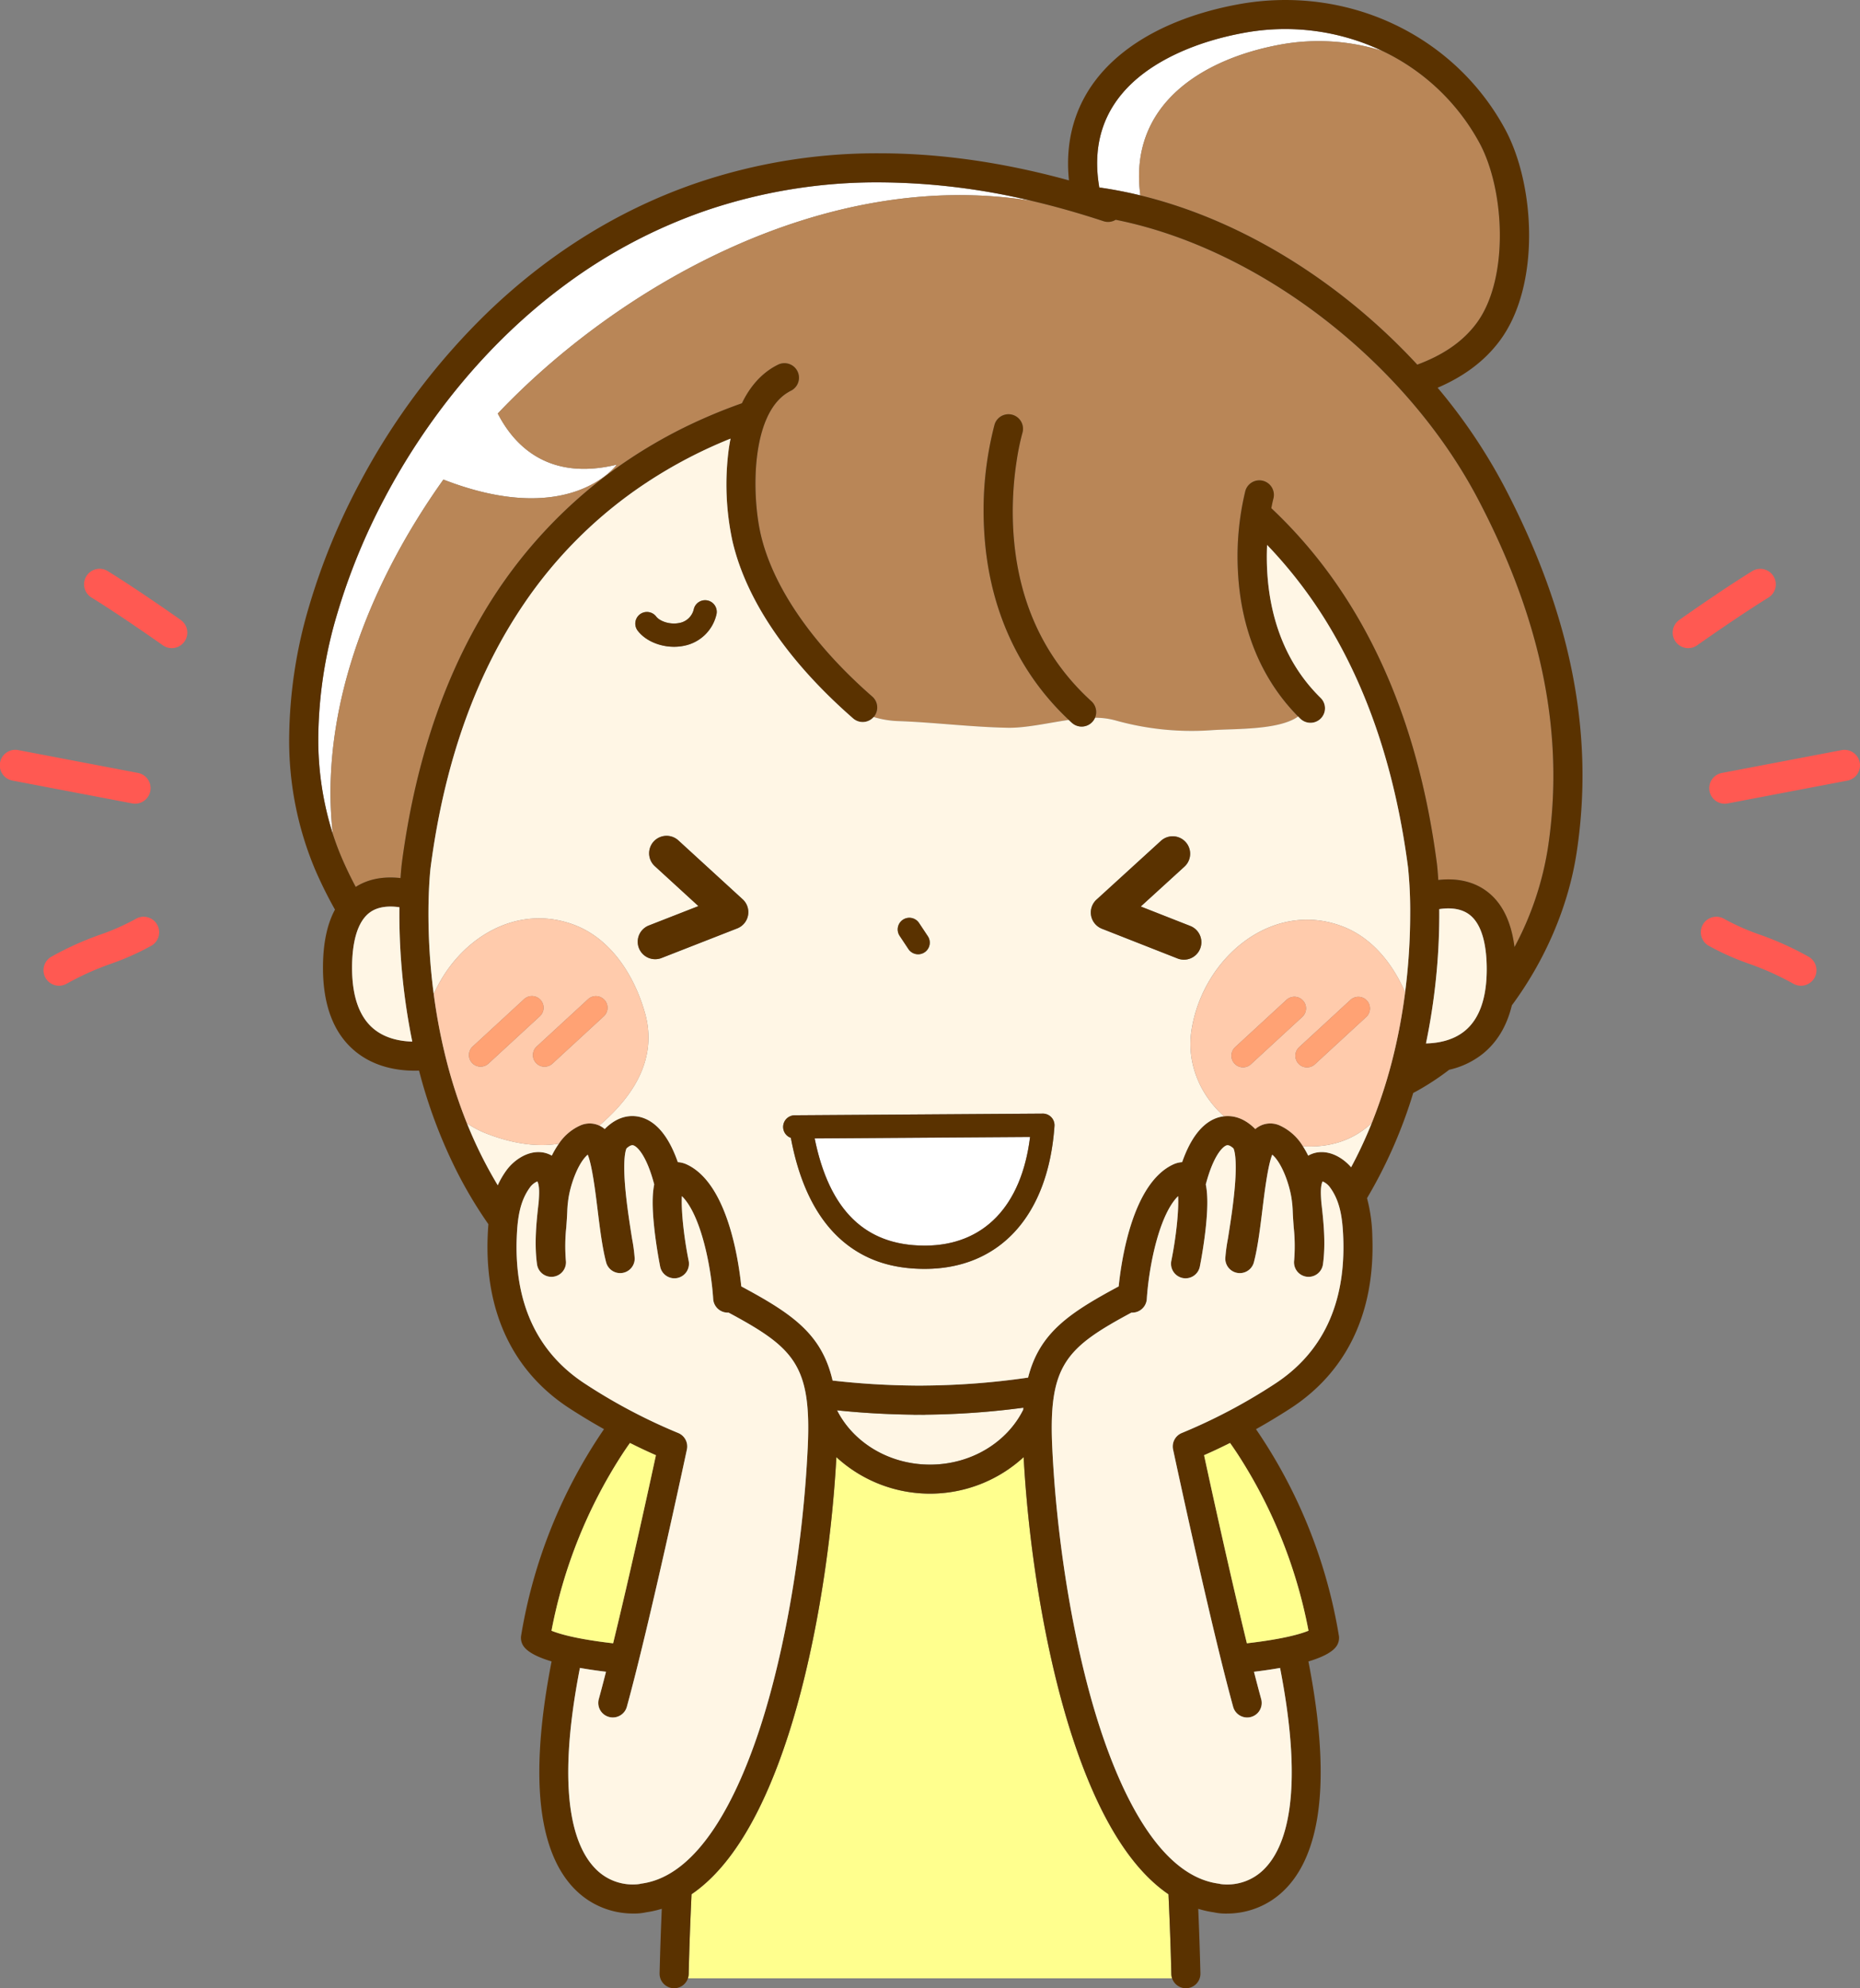
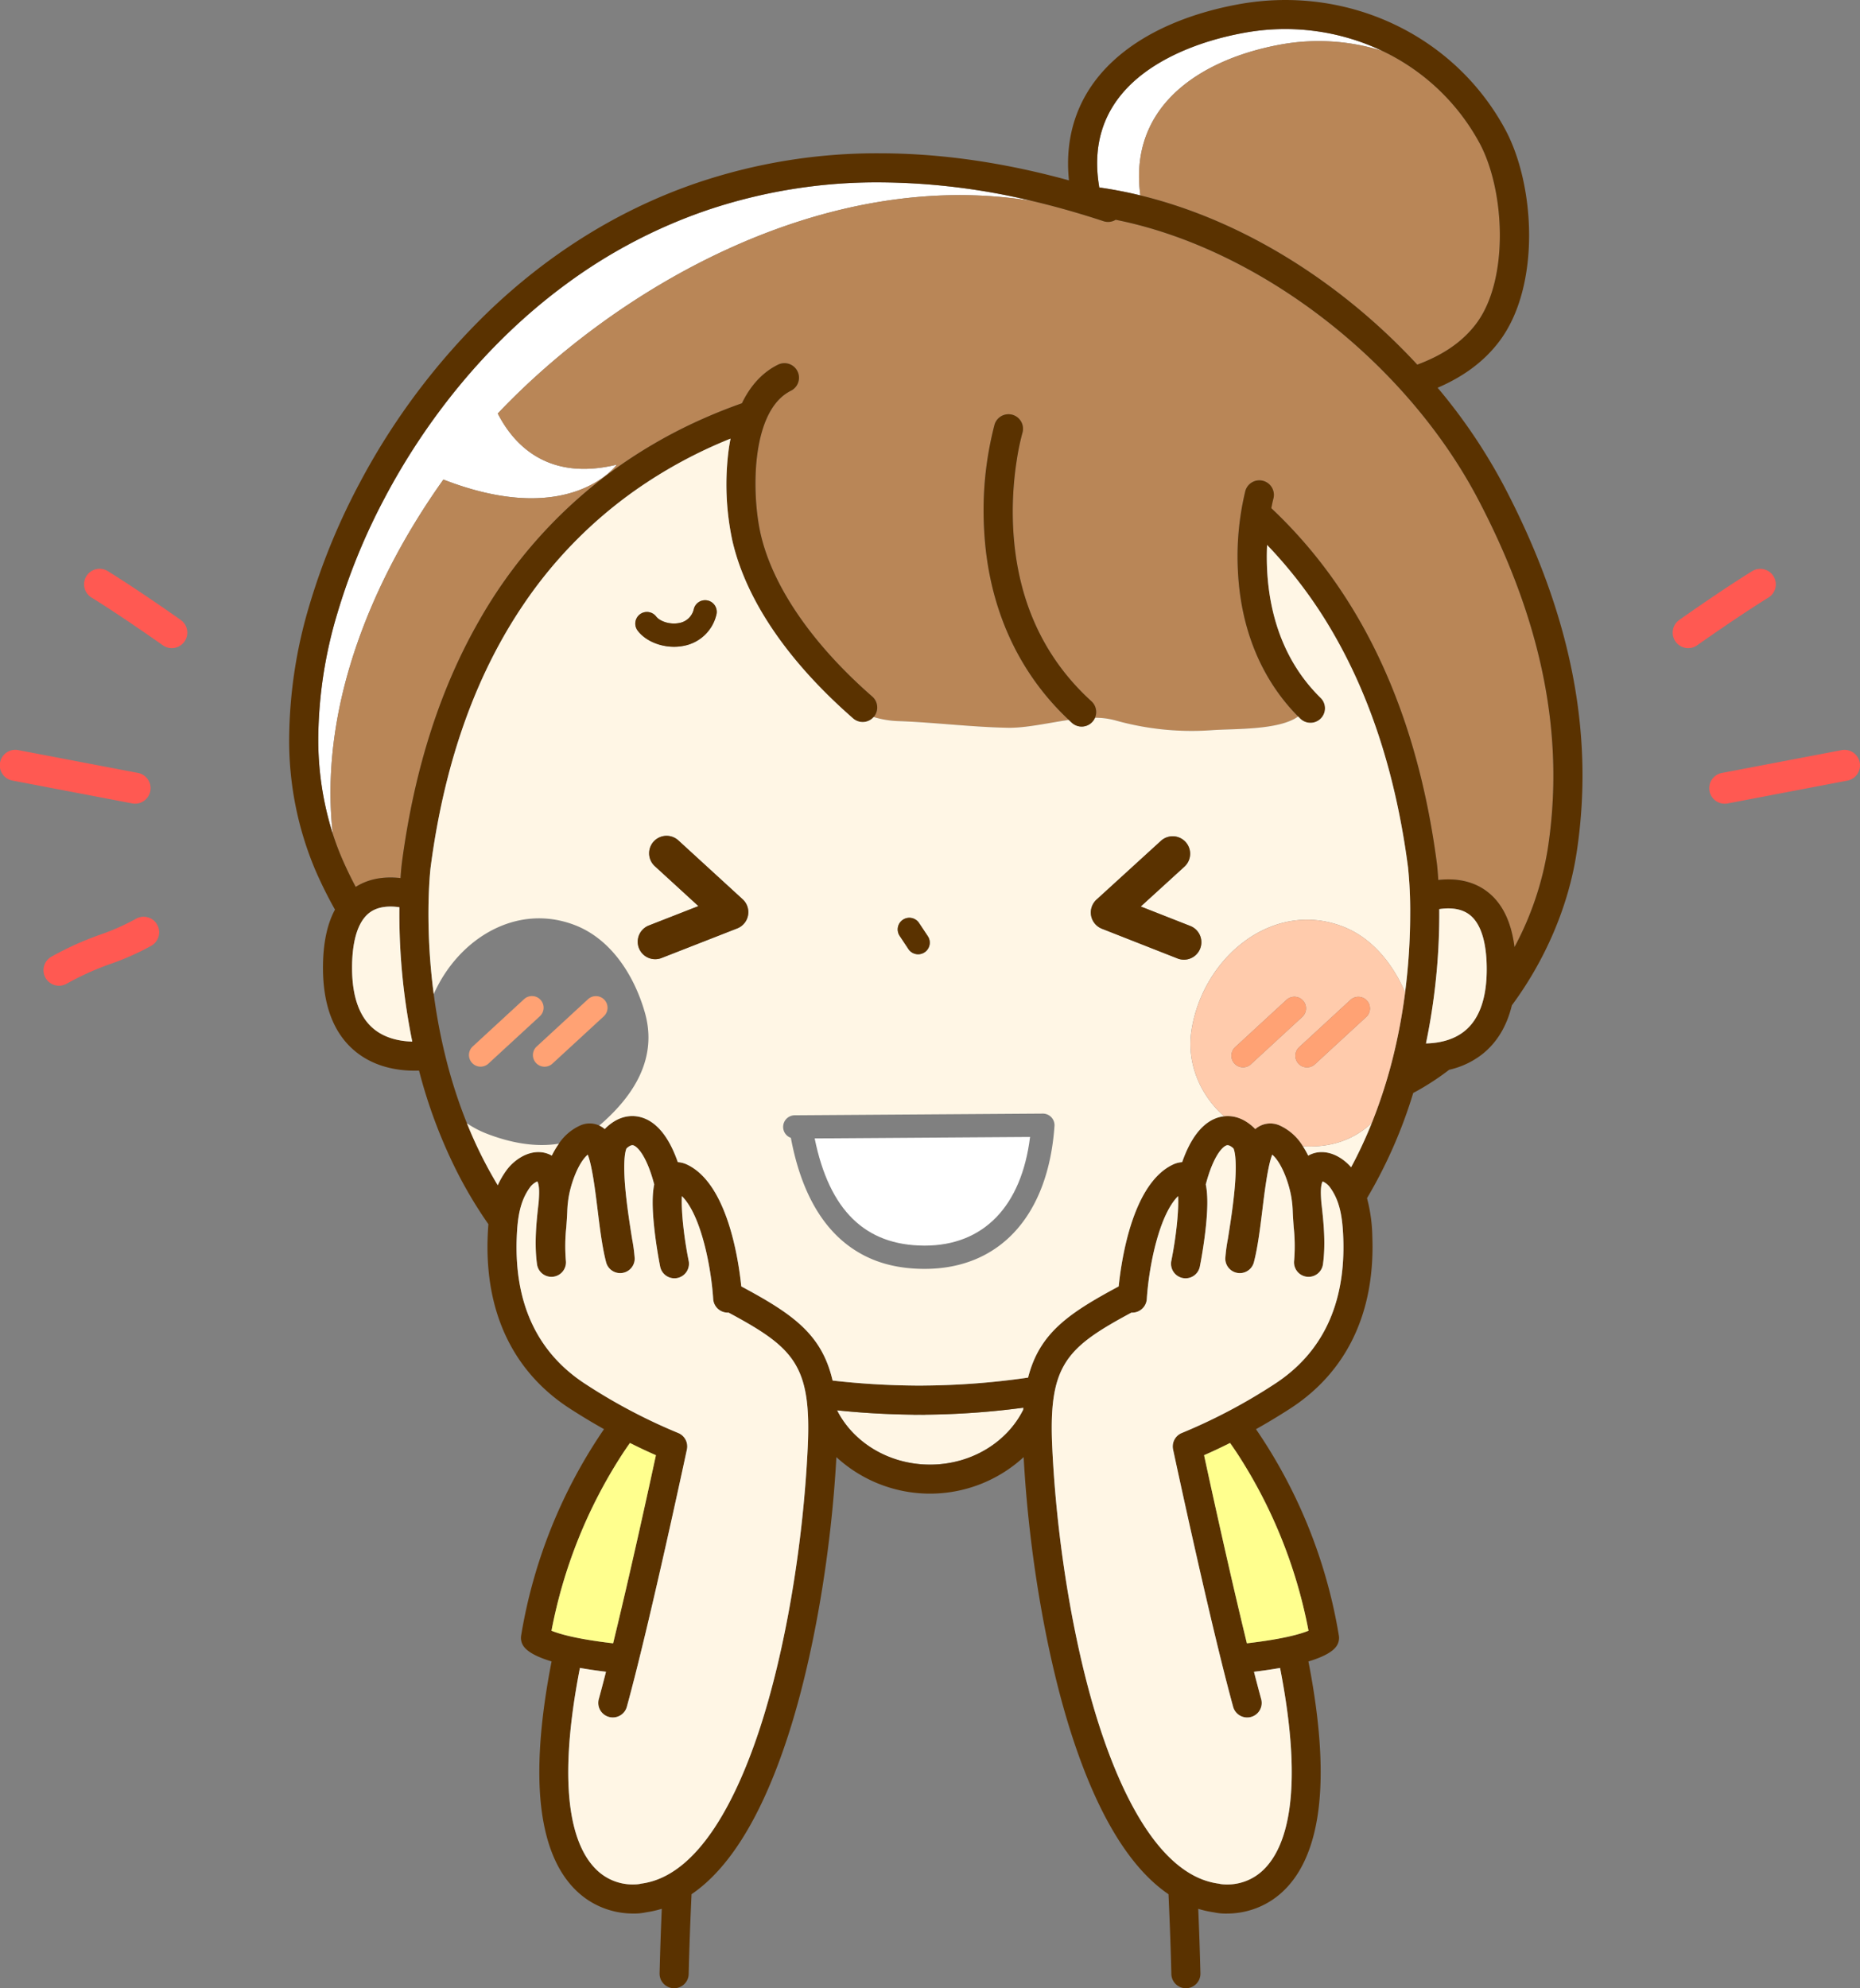
<svg xmlns="http://www.w3.org/2000/svg" width="640" height="684.125" viewBox="0 0 640 684.125">
  <rect x="0" y="0" width="640" height="684.125" fill="#808080" stroke="none" />
  <defs>
    <clipPath id="clip-path">
      <rect id="長方形_35" data-name="長方形 35" width="640" height="684.125" fill="none" />
    </clipPath>
    <clipPath id="clip-jpy_pic">
      <rect width="640" height="684.125" />
    </clipPath>
  </defs>
  <g id="jpy_pic" clip-path="url(#clip-jpy_pic)">
    <g id="グループ_62" data-name="グループ 62" transform="translate(0 0.004)">
      <g id="グループ_61" data-name="グループ 61" transform="translate(0 -0.004)" clip-path="url(#clip-path)">
-         <path id="パス_753" data-name="パス 753" d="M520.1,901.816c-13.2-8.989-24.308-27.173-33.153-54.356-8.654-26.6-14.843-62.3-16.686-96.046a47.577,47.577,0,0,1-64.435,0c-1.843,33.745-8.032,69.448-16.686,96.047-8.845,27.183-19.956,45.366-33.153,54.356-.428,9.259-.77,18.507-.984,27.461a4.994,4.994,0,0,1-.253,1.459H521.342a5,5,0,0,1-.253-1.459c-.214-8.954-.557-18.2-.984-27.461" transform="translate(-118.048 -250.037)" fill="#ffff8e" />
        <path id="パス_754" data-name="パス 754" d="M495.786,725.9a273.235,273.235,0,0,1-33.648,2.4,5.185,5.185,0,0,1-.578.035c-.607,0-1.161-.012-1.676-.016-.482,0-.993.011-1.543.013a5.089,5.089,0,0,1-.564-.03c-9.174-.109-17.875-.626-26.15-1.5,5.563,11.012,17.81,18.683,32,18.683,14.287,0,26.6-7.776,32.113-18.908.015-.227.029-.456.045-.68" transform="translate(-143.628 -241.546)" fill="#fff6e5" />
        <path id="パス_755" data-name="パス 755" d="M566.537,69.57a4.979,4.979,0,0,1,.864.049q6.615.985,13.249,2.6c-4.2-31.411,21.586-46.977,48.021-51.864a73.054,73.054,0,0,1,35.2,2.137,78.012,78.012,0,0,0-47.75-6.173C600.367,19.218,586.9,25.213,578.2,33.2c-10.231,9.4-14.172,21.541-11.713,36.1.015.089.033.181.049.27" transform="translate(-188.268 -4.989)" fill="#fff" />
        <path id="パス_756" data-name="パス 756" d="M635.862,22.42c-26.435,4.887-52.219,20.453-48.021,51.864,23.288,5.66,46.523,17.033,67.9,33.325a215.036,215.036,0,0,1,27.381,24.908c8.156-3.031,15.36-7.444,20.425-14.3,11.236-15.206,9.739-45.827.955-62.022a74.213,74.213,0,0,0-33.439-31.637,73.046,73.046,0,0,0-35.2-2.137" transform="translate(-195.459 -7.051)" fill="#b98657" />
        <path id="パス_757" data-name="パス 757" d="M207.181,196.3c43.794,17.023,59.651-5.13,59.651-5.13-23.716,5.752-35.41-6.809-40.943-17.594C266.8,130.408,337.937,88.8,409.563,100.4a229.427,229.427,0,0,0-52.217-6.352,182.679,182.679,0,0,0-59.962,9.745A179.323,179.323,0,0,0,249.337,129.1c-28.2,20.739-48.861,47.965-62.313,73.427a215.572,215.572,0,0,0-16.388,39.97,153.126,153.126,0,0,0-6.512,42.493,107.359,107.359,0,0,0,5.02,33.3c-.149-1.262-.282-2.526-.384-3.79-3.411-41.986,14.327-84.4,38.422-118.2" transform="translate(-54.614 -31.291)" fill="#fff" />
        <path id="パス_758" data-name="パス 758" d="M440.615,109.1a5.022,5.022,0,0,1-1.566.627,4.971,4.971,0,0,1-2.63-.137q-12.719-4.212-24.754-7.009c-71.626-11.6-142.762,30.012-183.675,73.18,5.533,10.784,17.227,23.345,40.943,17.593,0,0-15.857,22.153-59.651,5.13-24.094,33.8-41.832,76.218-38.422,118.2.1,1.264.236,2.528.384,3.791.9,2.788,1.929,5.547,3.1,8.268,1.449,3.368,3.045,6.662,4.762,9.9l.007,0c5.008-3.183,10.669-3.575,15.411-3.033.2-3,.405-4.7.414-4.778l.005-.04c4.449-34.151,13.971-61.574,26.5-83.507a164.216,164.216,0,0,1,44.341-50.55,169.237,169.237,0,0,1,32.918-19.222c4.5-2,8.946-3.745,13.294-5.279,2.985-6.177,7.161-10.684,12.423-13.277a5,5,0,0,1,4.424,8.978c-.348.172-.682.368-1.013.566-12.826,7.713-12.487,35.394-9.337,48.936,3.807,16.374,15.444,34.243,33.012,50.858q2.585,2.444,5.337,4.85a5,5,0,0,1,.486,7.051,32.909,32.909,0,0,0,8.6,1.409c11.844.4,25.128,2.061,37.542,2.287,6.249.113,13.75-1.653,20.994-2.7-17.771-16.679-27.847-39.375-29.152-65.743a116.95,116.95,0,0,1,3.6-35.864,5,5,0,0,1,9.594,2.851,83.274,83.274,0,0,0-1.968,9.528,114.625,114.625,0,0,0-1.212,23.319c1.122,21.355,8.209,39.358,21.093,53.635q2.743,3.041,5.836,5.855a5,5,0,0,1,1.226,5.679,25.7,25.7,0,0,1,6.736.836,97.064,97.064,0,0,0,33.5,3.442c7.559-.548,23.1.064,29.662-4.706-12.646-12.779-19.812-30.134-20.733-50.27a95.711,95.711,0,0,1,2.554-27.322,5,5,0,0,1,9.65,2.658c-.019.067-.326,1.235-.707,3.248a163.837,163.837,0,0,1,23.428,27.543c15.992,23.6,28.324,54.547,33.565,94.877l.005.041c.01.088.244,2.042.457,5.469,4.767-.544,10.477-.151,15.513,3.077,5.928,3.8,9.509,10.514,10.707,20a107.5,107.5,0,0,0,11.477-33.983c5.906-38.71-1.921-77.948-23.932-119.959-25-47.71-75.591-86.5-124.762-96.3" transform="translate(-56.716 -33.477)" fill="#b98657" />
        <path id="パス_759" data-name="パス 759" d="M567.149,167.271a192,192,0,0,0-22.861-33.86c8.322-3.576,15.849-8.688,21.474-16.3,13.987-18.93,12.124-53.529,1.7-72.741-17.629-32.5-54.52-49.735-91.8-42.881-12.441,2.287-29.979,7.5-42.884,19.354-11.767,10.807-17.024,24.995-15.342,41.217-23.264-6.4-44.955-9.3-65.079-9.317a192.722,192.722,0,0,0-63.225,10.288c-28.487,9.794-52.241,25.753-71.464,44.2a234.889,234.889,0,0,0-44.489,59.328A225.521,225.521,0,0,0,156.037,208.4a162.987,162.987,0,0,0-6.913,45.287,114.148,114.148,0,0,0,8.935,45.532,147.928,147.928,0,0,0,6.824,13.763c-2.722,5.024-4.112,11.66-4.127,19.877-.024,13.235,3.8,23.027,11.379,29.1,6.578,5.279,14.494,6.44,20.188,6.44.514,0,1.011-.01,1.487-.027a174.073,174.073,0,0,0,12.844,34.371,150.392,150.392,0,0,0,11.023,18.484c-.125,1.459-.2,2.912-.256,4.35-.964,26.084,8.838,46.527,28.344,59.12,4.116,2.656,8.044,5,11.687,7.043a176.627,176.627,0,0,0-28.515,71.024,5,5,0,0,0,.713,3.474c1.422,2.245,5.093,4.021,9.765,5.422-4.477,22.929-5.4,41.647-2.716,55.683,2.4,12.567,7.641,21.529,15.569,26.636a28.063,28.063,0,0,0,13.348,4.366c.505.033,1.208.065,2.006.065a19,19,0,0,0,4.3-.424,34.847,34.847,0,0,0,5.408-1.215c-.318,7.5-.576,14.953-.749,22.217a5.005,5.005,0,0,0,4.884,5.123h.122a5,5,0,0,0,5-4.885c.214-8.954.556-18.2.984-27.462,13.2-8.989,24.307-27.173,33.152-54.355,8.654-26.6,14.844-62.3,16.687-96.047a47.577,47.577,0,0,0,64.435,0c1.843,33.744,8.033,69.447,16.687,96.046,8.845,27.183,19.956,45.367,33.153,54.356.427,9.259.77,18.507.984,27.461a5,5,0,0,0,5,4.885h.122A5,5,0,0,0,462.669,679c-.173-7.264-.431-14.719-.749-22.217a34.837,34.837,0,0,0,5.409,1.215,18.986,18.986,0,0,0,4.294.424c.8,0,1.5-.033,2.006-.065a28.05,28.05,0,0,0,13.347-4.366c7.927-5.107,13.166-14.069,15.569-26.636,2.684-14.036,1.762-32.754-2.716-55.684,4.672-1.4,8.343-3.177,9.765-5.422a5,5,0,0,0,.713-3.474,176.636,176.636,0,0,0-28.515-71.024c3.642-2.046,7.571-4.387,11.687-7.043,19.507-12.593,29.308-33.036,28.344-59.121a55.072,55.072,0,0,0-1.83-13.322A165.414,165.414,0,0,0,535.9,376.048q.636-.32,1.263-.665a89.927,89.927,0,0,0,11.1-7.3,28.666,28.666,0,0,0,11.452-5.41c5.007-3.988,8.382-9.606,10.115-16.756,11.352-15.357,19.427-33.822,22.283-52.527,6.24-40.895-1.924-82.147-24.96-126.113M439.555,28.21c8.7-7.99,22.166-13.985,37.923-16.881a78.011,78.011,0,0,1,47.75,6.173,74.206,74.206,0,0,1,33.439,31.637c8.784,16.2,10.281,46.816-.955,62.022-5.065,6.857-12.269,11.27-20.426,14.3a214.984,214.984,0,0,0-27.38-24.908c-21.38-16.292-44.615-27.664-67.9-33.325q-6.628-1.61-13.249-2.6a4.97,4.97,0,0,0-.863-.049c-.016-.089-.034-.182-.049-.27-2.459-14.557,1.483-26.7,11.713-36.1M178.35,354.12c-5.052-4.084-7.6-11.231-7.586-21.241.012-6.865,1.167-15.778,6.6-19.257,2.818-1.806,6.477-1.926,9.692-1.461-.008.709-.014,1.434-.015,2.185a219.472,219.472,0,0,0,4.441,44.04c-3.956-.1-9.074-.987-13.131-4.266M239.382,561.1a169.977,169.977,0,0,1,24.165-60.443c1.132-1.737,2.1-3.131,2.83-4.16,3.583,1.8,6.628,3.2,8.942,4.21-2.313,10.709-8.827,40.561-14.732,64.722l-.316-.037c-12.349-1.435-18.254-3.211-20.889-4.292m28.242,88.347a4.731,4.731,0,0,1,1.889-1.138,4.984,4.984,0,0,0-1.889,1.138M327.552,498.1c-1.605,33.718-7.719,69.689-16.352,96.223-7.487,23.01-20.642,51.019-40.792,53.778a5,5,0,0,0-.7.147,17.809,17.809,0,0,1-15.1-5.174c-7.328-7.352-13.983-25.336-5.441-69.173q1.3.229,2.619.436c2.143.338,4.286.629,6.359.88-.5,1.958-.99,3.845-1.467,5.642-.345,1.3-.684,2.556-1.014,3.757a5,5,0,0,0,9.651,2.652c7.916-28.808,20.538-87.936,20.665-88.529a5,5,0,0,0-3.051-5.7A192.489,192.489,0,0,1,251.193,476.3c-16.611-10.723-24.608-27.66-23.77-50.341.263-7.084,1.144-12.762,4.592-17.444a6.158,6.158,0,0,1,2.511-2.01c.828,1.578.62,4.681.443,7.214-.781,6.713-1.54,14.171-.568,21.244a5,5,0,0,0,9.928-1.26,61.21,61.21,0,0,1,.147-11.434c.133-1.814.27-3.691.34-5.576.024-.651.071-1.338.121-2.044q.067-.577.135-1.152l.03-.26c.615-5.227,3.366-13.077,6.756-15.932,1.517,3.676,2.659,12.994,3.38,18.871.785,6.4,1.6,13.022,2.933,18.114a5,5,0,0,0,9.845-1.3,57.549,57.549,0,0,0-.9-6.76c-.766-4.814-1.924-12.09-2.433-18.594-.737-9.379.294-12.029.516-12.478.994-.912,1.8-1.267,2.4-1.055,1.639.58,4.714,4.188,7.13,13.441-.7,3.4-.7,8.055-.039,14.423.731,7.079,2.034,13.584,2.09,13.857a5,5,0,0,0,5.894,3.916l.007,0a5.012,5.012,0,0,0,3.911-5.892c-1.721-8.545-2.615-17.564-2.337-22.28,5.877,5.777,9.293,20.7,10.45,31.657.138,1.308.246,2.562.32,3.735a5.016,5.016,0,0,0,4.99,4.693c.1,0,.2,0,.3-.009,22.427,12.065,28.6,17.967,27.243,46.464m42.07,5.834c-14.191,0-26.438-7.671-32-18.683,8.274.871,16.976,1.388,26.15,1.5a5.09,5.09,0,0,0,.564.03c.55,0,1.062-.011,1.543-.013.515,0,1.07.015,1.676.016a4.9,4.9,0,0,0,.578-.035,273.108,273.108,0,0,0,33.648-2.4c-.017.224-.031.453-.045.68-5.509,11.132-17.825,18.908-32.113,18.908M469.733,648.307a4.737,4.737,0,0,1,1.889,1.139,4.982,4.982,0,0,0-1.889-1.139m30.13-87.209c-2.636,1.081-8.541,2.857-20.89,4.292l-.316.037c-5.9-24.16-12.419-54.012-14.732-64.722,2.314-1.012,5.359-2.411,8.942-4.21.735,1.029,1.7,2.423,2.83,4.16A169.975,169.975,0,0,1,499.863,561.1m-11.812-84.8a192.463,192.463,0,0,1-31.735,16.747,5,5,0,0,0-3.05,5.7c.126.593,12.748,59.721,20.664,88.529a5,5,0,0,0,9.651-2.652c-.33-1.2-.668-2.456-1.014-3.757-.476-1.8-.967-3.684-1.467-5.642,2.072-.251,4.216-.542,6.359-.881q1.313-.206,2.619-.436c8.541,43.836,1.888,61.821-5.441,69.173a17.806,17.806,0,0,1-15.1,5.174,5,5,0,0,0-.7-.147c-20.151-2.758-33.305-30.767-40.792-53.778-8.634-26.534-14.747-62.506-16.353-96.223-1.357-28.5,4.817-34.4,27.245-46.465.1.006.2.01.294.01a5.017,5.017,0,0,0,4.99-4.69c.074-1.174.182-2.429.32-3.737,1.158-10.96,4.573-25.874,10.452-31.655.277,4.717-.617,13.734-2.337,22.279a5.011,5.011,0,0,0,3.909,5.892l.008,0a5.006,5.006,0,0,0,5.894-3.916c.055-.273,1.359-6.777,2.088-13.857.657-6.368.663-11.026-.039-14.422,2.416-9.253,5.491-12.861,7.13-13.442.6-.212,1.406.143,2.4,1.055.222.449,1.252,3.1.516,12.478-.51,6.5-1.667,13.779-2.434,18.594a57.546,57.546,0,0,0-.9,6.76,5,5,0,0,0,9.845,1.3c1.335-5.093,2.147-11.713,2.932-18.116.721-5.876,1.864-15.194,3.38-18.869,3.39,2.854,6.141,10.7,6.756,15.931l.032.268.134,1.145c.05.707.1,1.393.121,2.045.07,1.885.208,3.762.341,5.576a61.272,61.272,0,0,1,.146,11.434,5,5,0,0,0,9.928,1.261c.973-7.074.214-14.533-.567-21.245-.178-2.532-.385-5.633.443-7.214a6.166,6.166,0,0,1,2.511,2.009c3.448,4.683,4.329,10.361,4.591,17.444.838,22.681-7.159,39.619-23.77,50.341M553.524,354.8c-4.1,3.292-9.277,4.147-13.245,4.222a219.064,219.064,0,0,0,4.585-44.357c0-.635,0-1.252-.007-1.857,3.12-.474,6.825-.411,9.774,1.479,5.441,3.486,6.568,12.419,6.556,19.3-.019,10.01-2.6,17.147-7.663,21.214m28.691-62.926a107.484,107.484,0,0,1-11.476,33.983c-1.2-9.482-4.78-16.2-10.708-20-5.035-3.227-10.745-3.62-15.512-3.077-.213-3.427-.447-5.381-.457-5.469l-.005-.041c-5.241-40.33-17.574-71.279-33.566-94.877a163.808,163.808,0,0,0-23.427-27.543c.381-2.013.688-3.181.707-3.248a5,5,0,0,0-9.65-2.658,95.694,95.694,0,0,0-2.555,27.322c.922,20.136,8.088,37.49,20.733,50.27.246.248.49.5.74.743a5,5,0,1,0,7-7.148c-16.634-16.3-19.076-38.045-18.422-52.629a157.744,157.744,0,0,1,23.385,31.449c11.757,20.662,20.833,46.682,25.12,79.567h0a148.008,148.008,0,0,1,.731,16.135,211.961,211.961,0,0,1-1.747,26.776c-.7,5.411-1.649,11.125-2.94,17.031a174.953,174.953,0,0,1-8.535,27.939c-1.631,4.052-3.45,8.1-5.488,12.121q-.789,1.554-1.624,3.1c-2.34-2.7-6.217-5.393-10.574-5.205a9.072,9.072,0,0,0-4.189,1.212,31.414,31.414,0,0,0-1.832-3.239,18.115,18.115,0,0,0-8.047-7.176,7.86,7.86,0,0,0-7.108.4,8.694,8.694,0,0,0-1.24.878c-.145-.161-.294-.316-.45-.463-3.853-3.671-7.569-4.245-10.271-3.94a11.355,11.355,0,0,0-2.5.572c-5.627,1.991-9.4,8.009-11.92,15.216a8.607,8.607,0,0,0-3.207.849c-13.663,6.49-17.6,31.923-18.633,41.9-17.181,9.229-27.275,16.055-31.165,31.375a260.464,260.464,0,0,1-35.868,2.74c-.123,0-.244.012-.364.022l-1.214-.013h-.075c-.423,0-.821.007-1.208.011-.1-.007-.195-.017-.294-.017a269.945,269.945,0,0,1-28.251-1.725c-3.7-16.04-13.854-22.962-31.411-32.393-1.032-9.981-4.97-35.416-18.633-41.905a8.62,8.62,0,0,0-3.207-.848c-2.525-7.207-6.293-13.225-11.92-15.216-2.515-.89-7.52-1.636-12.774,3.369q-.232.221-.45.463a8.7,8.7,0,0,0-1.24-.878c-.216-.126-.438-.233-.66-.336a7.889,7.889,0,0,0-6.447-.063,17.5,17.5,0,0,0-7.447,6.295,30.13,30.13,0,0,0-2.433,4.12,9.071,9.071,0,0,0-4.188-1.212c-4.84-.207-9.149,3.181-11.341,6.157a29.21,29.21,0,0,0-3.071,5.249,148.677,148.677,0,0,1-10.6-21.319,171.261,171.261,0,0,1-7.113-21.881,195.794,195.794,0,0,1-4.306-22.565,211.959,211.959,0,0,1-1.822-27.7c0-4.96.191-8.951.377-11.679.091-1.366.183-2.415.25-3.113.033-.349.061-.611.08-.781.009-.083.016-.145.02-.183v0c5.106-39.14,16.983-68.552,32.108-90.795A152.376,152.376,0,0,1,268.1,168.778a161.625,161.625,0,0,1,32.891-17.854c-.218,1.113-.421,2.245-.59,3.418a92.454,92.454,0,0,0,1.251,31.877c4.719,20.3,19.075,41.386,41.515,60.98a5,5,0,0,0,7.061-.478l.008-.01a5,5,0,0,0-.486-7.051q-2.753-2.405-5.337-4.851C326.848,218.2,315.21,200.326,311.4,183.952c-3.149-13.542-3.49-41.223,9.337-48.936.331-.2.665-.4,1.013-.566a5,5,0,0,0-4.424-8.978c-5.261,2.593-9.438,7.1-12.423,13.277-4.348,1.534-8.794,3.283-13.294,5.279a169.256,169.256,0,0,0-32.918,19.222,164.224,164.224,0,0,0-44.34,50.549c-12.532,21.933-22.055,49.354-26.5,83.506l0,.041c-.01.082-.214,1.777-.414,4.778-4.742-.542-10.4-.151-15.411,3.033l-.007,0c-1.717-3.234-3.314-6.528-4.762-9.9-1.171-2.721-2.2-5.48-3.1-8.268a107.347,107.347,0,0,1-5.019-33.3,153.1,153.1,0,0,1,6.512-42.493,215.573,215.573,0,0,1,16.388-39.97c13.452-25.461,34.112-52.688,62.313-73.427a179.323,179.323,0,0,1,48.047-25.315,182.681,182.681,0,0,1,59.962-9.745A229.427,229.427,0,0,1,404.571,69.1q12.042,2.823,24.755,7.009a4.97,4.97,0,0,0,2.63.137,5.022,5.022,0,0,0,1.566-.627c49.171,9.794,99.767,48.586,124.762,96.3,22.01,42.009,29.838,81.249,23.931,119.959m-384.438,6.719,0-.033v0h0Z" transform="translate(-49.622 0.004)" fill="#5a3200" />
        <path id="パス_760" data-name="パス 760" d="M197.847,467.726c-3.215-.465-6.875-.346-9.692,1.46-5.431,3.48-6.585,12.393-6.6,19.258-.018,10.01,2.534,17.157,7.586,21.241,4.056,3.279,9.175,4.166,13.131,4.266a219.523,219.523,0,0,1-4.441-44.04c0-.751.007-1.476.015-2.185" transform="translate(-60.415 -155.561)" fill="#fff6e5" />
        <path id="パス_761" data-name="パス 761" d="M749.7,470.166c-2.949-1.89-6.654-1.952-9.774-1.479q.008.907.007,1.856a219.11,219.11,0,0,1-4.585,44.357c3.967-.075,9.144-.93,13.245-4.222,5.066-4.066,7.645-11.2,7.663-21.214.013-6.88-1.115-15.813-6.556-19.3" transform="translate(-244.695 -155.875)" fill="#fff6e5" />
        <path id="パス_762" data-name="パス 762" d="M247.395,582.744a34.009,34.009,0,0,1-6.6-3.484,148.759,148.759,0,0,0,10.6,21.319,29.205,29.205,0,0,1,3.07-5.249c2.193-2.977,6.5-6.363,11.341-6.157a9.072,9.072,0,0,1,4.189,1.213,30.1,30.1,0,0,1,2.433-4.121c-8.166,1.357-16.949-.352-25.028-3.521" transform="translate(-80.126 -192.752)" fill="#fff6e5" />
        <path id="パス_763" data-name="パス 763" d="M671.878,587.1a31.4,31.4,0,0,1,1.832,3.239,9.071,9.071,0,0,1,4.188-1.212c4.358-.188,8.235,2.505,10.575,5.205q.832-1.547,1.624-3.1c2.038-4.017,3.857-8.069,5.488-12.121-.274.248-.548.494-.826.737-6.64,5.816-14.675,7.736-22.881,7.254" transform="translate(-223.574 -192.7)" fill="#fff6e5" />
        <path id="パス_764" data-name="パス 764" d="M457.033,323.072a25.7,25.7,0,0,0-6.736-.836,5,5,0,0,1-7.96,1.725c-.357-.325-.705-.656-1.056-.985-7.245,1.046-14.746,2.812-20.995,2.7-12.414-.226-25.7-1.883-37.542-2.287a32.881,32.881,0,0,1-8.6-1.409l-.008.01a5,5,0,0,1-7.061.478c-22.44-19.594-36.8-40.681-41.515-60.98A92.471,92.471,0,0,1,324.3,229.61c.169-1.173.372-2.305.59-3.418A161.613,161.613,0,0,0,292,244.047a152.384,152.384,0,0,0-38.219,39.022c-15.124,22.244-27,51.654-32.108,90.795v0c0,.037-.012.1-.021.183-.019.17-.047.432-.08.781-.067.7-.158,1.748-.25,3.113-.185,2.728-.374,6.718-.377,11.679a211.829,211.829,0,0,0,1.821,27.7c8.324-18.838,28.252-31.473,48.439-23.786,12.481,4.757,20.5,17.187,24.2,30.108,4.492,15.728-3.847,28.547-14.955,38.278-.245.215-.494.417-.743.621.223.1.444.209.661.336a8.762,8.762,0,0,1,1.24.879q.217-.241.45-.463c5.254-5.006,10.259-4.259,12.773-3.369,5.627,1.991,9.4,8.009,11.92,15.216a8.6,8.6,0,0,1,3.207.848c13.663,6.489,17.6,31.923,18.633,41.905,17.556,9.43,27.713,16.352,31.411,32.392a269.767,269.767,0,0,0,28.25,1.725c.1,0,.2.011.294.017l1.208-.011h.075l1.214.013c.12-.01.24-.021.363-.022a260.589,260.589,0,0,0,35.869-2.739c3.89-15.32,13.984-22.146,31.165-31.375,1.032-9.982,4.971-35.416,18.633-41.905a8.61,8.61,0,0,1,3.207-.849c2.524-7.207,6.293-13.225,11.92-15.216a11.329,11.329,0,0,1,2.5-.571c-8.074-7.174-13.021-18.1-11.185-29.722,3.921-24.859,27.746-44.831,51.935-35.619,10.054,3.832,17.209,12.645,21.548,22.681a212.06,212.06,0,0,0,1.747-26.775,148.032,148.032,0,0,0-.731-16.135h0c-4.287-32.886-13.363-58.9-25.12-79.567a157.732,157.732,0,0,0-23.385-31.449c-.653,14.585,1.789,36.329,18.423,52.63a5,5,0,1,1-7,7.147c-.25-.245-.494-.5-.74-.743-6.566,4.77-22.1,4.158-29.661,4.706a97.051,97.051,0,0,1-33.5-3.442M384.2,391.724a4,4,0,0,1,5.55,1.119l3.023,4.552a4,4,0,0,1-6.672,4.429l-3.021-4.55a4,4,0,0,1,1.12-5.55M293.7,286.649a4,4,0,0,1,5.61.761c1.208,1.587,4.655,2.863,7.851,2.23a6.247,6.247,0,0,0,5.115-4.883,4,4,0,1,1,7.736,2.064,14.23,14.23,0,0,1-11.3,10.675,16.872,16.872,0,0,1-3.257.313c-4.962,0-9.892-2.1-12.516-5.548a4,4,0,0,1,.761-5.611m37.209,103.567a6.007,6.007,0,0,1-3.716,4.493l-26.04,10.184a6,6,0,1,1-4.374-11.185l3.062-1.2,14-5.475-11.892-10.891-3.117-2.855a6,6,0,1,1,8.111-8.857l22.118,20.255a6,6,0,0,1,1.848,5.529m105.445,72.5c-2.139,30.8-18.828,49.148-44.662,49.148h-.284c-10.536-.055-19.165-2.774-26.38-8.314-9.7-7.445-16.21-19.806-19.379-36.768a4,4,0,0,1,1.338-7.768l85.346-.579a4,4,0,0,1,4.021,4.281m50.13-61.055a6,6,0,0,1-7.786,3.392l-26.021-10.232a6,6,0,0,1-1.85-10.025l22.155-20.215a6.005,6.005,0,1,1,8.1,8.872l-3.123,2.849L466.04,387.172l13.99,5.5,3.06,1.2a6.006,6.006,0,0,1,3.392,7.786" transform="translate(-73.523 -75.265)" fill="#fff6e5" />
        <path id="パス_765" data-name="パス 765" d="M222.043,447.456l0,.033,0-.035h0Z" transform="translate(-73.886 -148.892)" fill="#fff6e5" />
        <path id="パス_766" data-name="パス 766" d="M466.627,484.043a4,4,0,0,0,6.671-4.429l-3.022-4.551a4,4,0,1,0-6.67,4.43Z" transform="translate(-154.047 -157.484)" fill="#5a3200" />
        <path id="パス_767" data-name="パス 767" d="M340.945,325.533a16.877,16.877,0,0,0,3.257-.313,14.23,14.23,0,0,0,11.3-10.674,4,4,0,1,0-7.735-2.064,6.247,6.247,0,0,1-5.115,4.883c-3.2.633-6.642-.643-7.851-2.23a4,4,0,0,0-6.371,4.85c2.625,3.448,7.554,5.548,12.517,5.548" transform="translate(-109.015 -102.989)" fill="#5a3200" />
-         <path id="パス_768" data-name="パス 768" d="M296.318,505.967c-3.7-12.92-11.719-25.35-24.2-30.107-20.186-7.687-40.114,4.948-48.438,23.786a195.794,195.794,0,0,0,4.306,22.565,171.26,171.26,0,0,0,7.113,21.881,34,34,0,0,0,6.6,3.484c8.078,3.169,16.862,4.877,25.028,3.521a17.5,17.5,0,0,1,7.447-6.295,7.889,7.889,0,0,1,6.447.063c.248-.2.5-.406.742-.621,11.108-9.732,19.447-22.551,14.955-38.279M239.8,524.6a4,4,0,0,1-2.714-6.948l17.67-16.28a4,4,0,1,1,5.425,5.888l-17.669,16.281A3.991,3.991,0,0,1,239.8,524.6m24.717-1.04a4,4,0,1,1-5.426-5.888l17.67-16.28a4,4,0,1,1,5.425,5.888Z" transform="translate(-74.431 -157.583)" fill="#ffcbac" />
        <path id="パス_769" data-name="パス 769" d="M666.222,476.576c-24.189-9.212-48.015,10.76-51.935,35.619-1.836,11.622,3.111,22.547,11.185,29.721,2.7-.3,6.417.269,10.271,3.939q.233.222.449.464a8.759,8.759,0,0,1,1.241-.879,7.86,7.86,0,0,1,7.107-.4,18.114,18.114,0,0,1,8.048,7.176c8.206.482,16.241-1.438,22.88-7.254q.416-.365.827-.737a174.942,174.942,0,0,0,8.535-27.939c1.291-5.906,2.241-11.62,2.94-17.031-4.339-10.036-11.494-18.849-21.548-22.681m-31.515,47.437a4,4,0,1,1-5.426-5.888l17.67-16.281a4,4,0,0,1,5.426,5.889Zm39.675-16.261-17.67,16.281a4,4,0,0,1-5.425-5.889l17.669-16.28a4,4,0,0,1,5.426,5.888" transform="translate(-204.282 -157.821)" fill="#ffcbac" />
        <path id="パス_770" data-name="パス 770" d="M540.973,321.075a5.007,5.007,0,0,0,3.369-8.706q-3.094-2.814-5.837-5.855c-12.883-14.277-19.971-32.28-21.092-53.635a114.579,114.579,0,0,1,1.212-23.319,83.283,83.283,0,0,1,1.968-9.528A5,5,0,0,0,511,217.18a117,117,0,0,0-3.6,35.864c1.3,26.368,11.38,49.064,29.152,65.743.35.329.7.661,1.056.985a4.989,4.989,0,0,0,3.366,1.3" transform="translate(-168.793 -71.075)" fill="#5a3200" />
        <path id="パス_771" data-name="パス 771" d="M457.72,623.688h.236c20.285,0,33.331-13.542,36.268-37.385l-74.112.5c5.016,24.7,17.348,36.777,37.608,36.882" transform="translate(-139.796 -195.095)" fill="#fff" />
-         <path id="パス_772" data-name="パス 772" d="M493.2,574.258l-85.346.578a4,4,0,0,0-1.338,7.768c3.169,16.961,9.682,29.322,19.379,36.768,7.215,5.54,15.844,8.26,26.38,8.315h.284c25.836,0,42.524-18.352,44.662-49.148a4,4,0,0,0-4.021-4.281M452.554,619.68h-.236c-20.261-.105-32.592-12.181-37.608-36.882l74.112-.5c-2.937,23.844-15.983,37.386-36.268,37.386" transform="translate(-134.394 -191.087)" fill="#5a3200" />
        <path id="パス_773" data-name="パス 773" d="M596.754,462.11l-3.06-1.2-13.99-5.5,11.912-10.868,3.123-2.85a6.005,6.005,0,1,0-8.095-8.872l-22.155,20.215a6,6,0,0,0,1.85,10.025l26.021,10.232a6.005,6.005,0,0,0,4.394-11.178" transform="translate(-187.187 -143.499)" fill="#5a3200" />
        <path id="パス_774" data-name="パス 774" d="M342.85,432.588a6,6,0,1,0-8.111,8.857l3.117,2.855,11.892,10.891-14,5.475-3.062,1.2a6.005,6.005,0,1,0,4.374,11.186l26.04-10.185a6,6,0,0,0,1.868-10.021Z" transform="translate(-109.434 -143.42)" fill="#5a3200" />
        <path id="パス_775" data-name="パス 775" d="M266.456,514.935a4,4,0,0,0-5.657-.231l-17.67,16.28a4,4,0,0,0,5.426,5.889l17.669-16.281a4,4,0,0,0,.232-5.657" transform="translate(-80.474 -170.918)" fill="#ffa274" />
        <path id="パス_776" data-name="パス 776" d="M299.435,514.965a4,4,0,0,0-5.657-.231l-17.67,16.28a4,4,0,1,0,5.426,5.887l17.669-16.28a4,4,0,0,0,.232-5.656" transform="translate(-91.448 -170.927)" fill="#ffa274" />
        <path id="パス_777" data-name="パス 777" d="M659.632,515.288a4,4,0,0,0-5.657-.231l-17.669,16.281a4,4,0,1,0,5.425,5.887l17.67-16.279a4,4,0,0,0,.231-5.658" transform="translate(-211.307 -171.035)" fill="#ffa274" />
        <path id="パス_778" data-name="パス 778" d="M689.666,514.029a3.986,3.986,0,0,0-2.712,1.06l-17.67,16.28a4,4,0,0,0,5.426,5.889l17.67-16.281a4,4,0,0,0-2.714-6.947" transform="translate(-222.281 -171.045)" fill="#ffa274" />
        <path id="パス_779" data-name="パス 779" d="M45.948,303.223c10.574,6.54,24.38,16.318,24.518,16.416a5.338,5.338,0,0,0,6.175-8.709c-.575-.408-14.214-10.067-25.078-16.786a5.338,5.338,0,1,0-5.616,9.079" transform="translate(-14.447 -97.61)" fill="#ff5952" />
        <path id="パス_780" data-name="パス 780" d="M30.428,495.789a96.226,96.226,0,0,1,15.22-6.863A89.3,89.3,0,0,0,59.5,482.753a5.338,5.338,0,0,0-5.163-9.345,78.187,78.187,0,0,1-12.379,5.5,106.637,106.637,0,0,0-16.7,7.537,5.338,5.338,0,1,0,5.163,9.344" transform="translate(-7.49 -157.307)" fill="#ff5952" />
        <path id="パス_781" data-name="パス 781" d="M46.479,405.2a5.338,5.338,0,0,0,.994-10.582L6.339,386.774a5.338,5.338,0,1,0-2,10.486L45.473,405.1a5.339,5.339,0,0,0,1.006.1" transform="translate(0 -128.668)" fill="#ff5952" />
        <path id="パス_782" data-name="パス 782" d="M867.932,320.622a5.312,5.312,0,0,0,3.083-.984c.138-.1,13.945-9.875,24.518-16.415a5.338,5.338,0,0,0-5.616-9.08c-10.863,6.72-24.5,16.379-25.078,16.787a5.338,5.338,0,0,0,3.092,9.692" transform="translate(-287.035 -97.61)" fill="#ff5952" />
-         <path id="パス_783" data-name="パス 783" d="M914.085,486.445a106.63,106.63,0,0,0-16.695-7.537,78.191,78.191,0,0,1-12.379-5.5,5.338,5.338,0,0,0-5.164,9.345,89.39,89.39,0,0,0,13.854,6.173,96.218,96.218,0,0,1,15.22,6.863,5.338,5.338,0,1,0,5.163-9.344" transform="translate(-291.86 -157.307)" fill="#ff5952" />
        <path id="パス_784" data-name="パス 784" d="M933.24,391.018A5.338,5.338,0,0,0,927,386.774l-41.134,7.843a5.338,5.338,0,1,0,2,10.486L929,397.261a5.339,5.339,0,0,0,4.244-6.243" transform="translate(-293.335 -128.668)" fill="#ff5952" />
        <path id="パス_785" data-name="パス 785" d="M305.6,813.034c5.905-24.16,12.419-54.012,14.732-64.722-2.314-1.012-5.359-2.411-8.942-4.21-.735,1.029-1.7,2.423-2.83,4.16a169.965,169.965,0,0,0-24.165,60.443c2.635,1.081,8.54,2.857,20.889,4.292l.316.037" transform="translate(-94.635 -247.605)" fill="#ffff8e" />
        <path id="パス_786" data-name="パス 786" d="M328.609,971.625a4.732,4.732,0,0,0-1.889,1.138,4.984,4.984,0,0,1,1.889-1.138" transform="translate(-108.719 -323.315)" fill="#fff6e5" />
        <path id="パス_787" data-name="パス 787" d="M339.328,648.147c-.1.006-.2.009-.3.009a5.016,5.016,0,0,1-4.99-4.693c-.074-1.172-.182-2.427-.32-3.735-1.158-10.959-4.573-25.88-10.45-31.657-.278,4.716.615,13.734,2.337,22.281a5.012,5.012,0,0,1-3.911,5.892l-.007,0a5.006,5.006,0,0,1-5.894-3.916c-.055-.274-1.359-6.778-2.089-13.857-.657-6.368-.663-11.027.039-14.423-2.416-9.253-5.491-12.861-7.13-13.442-.6-.211-1.4.143-2.4,1.056-.221.448-1.252,3.1-.516,12.478.51,6.5,1.667,13.78,2.434,18.594a57.548,57.548,0,0,1,.9,6.759,5,5,0,0,1-9.845,1.3c-1.335-5.092-2.147-11.712-2.933-18.114-.721-5.877-1.864-15.2-3.38-18.871-3.39,2.854-6.141,10.7-6.756,15.931l-.03.26q-.069.575-.135,1.152c-.049.707-.1,1.393-.121,2.045-.07,1.886-.208,3.762-.341,5.576a61.264,61.264,0,0,0-.146,11.434,5,5,0,0,1-9.928,1.26c-.972-7.073-.214-14.532.567-21.244.177-2.532.385-5.636-.443-7.214a6.171,6.171,0,0,0-2.51,2.01c-3.448,4.683-4.33,10.36-4.592,17.444-.838,22.68,7.159,39.617,23.77,50.341a192.471,192.471,0,0,0,31.735,16.747,5,5,0,0,1,3.05,5.695c-.126.594-12.748,59.722-20.664,88.53a5,5,0,0,1-9.651-2.652c.33-1.2.668-2.456,1.014-3.757.476-1.8.967-3.683,1.467-5.642-2.073-.25-4.217-.542-6.359-.88-.875-.138-1.75-.283-2.619-.436-8.541,43.836-1.888,61.822,5.441,69.173a17.809,17.809,0,0,0,15.1,5.174,4.986,4.986,0,0,1,.7-.147c20.151-2.758,33.305-30.767,40.792-53.778,8.634-26.534,14.747-62.506,16.353-96.224,1.357-28.5-4.817-34.4-27.243-46.463" transform="translate(-88.641 -196.508)" fill="#fff6e5" />
        <path id="パス_788" data-name="パス 788" d="M629.862,744.1c-3.583,1.8-6.628,3.2-8.942,4.21,2.313,10.709,8.828,40.562,14.732,64.722l.316-.037c12.349-1.435,18.254-3.21,20.89-4.292a169.988,169.988,0,0,0-24.165-60.443c-1.132-1.737-2.1-3.13-2.83-4.159" transform="translate(-206.617 -247.605)" fill="#ffff8e" />
        <path id="パス_789" data-name="パス 789" d="M631.513,972.764a4.745,4.745,0,0,0-1.889-1.139,4.992,4.992,0,0,1,1.889,1.139" transform="translate(-209.513 -323.315)" fill="#fff6e5" />
        <path id="パス_790" data-name="パス 790" d="M638.086,605.022a6.171,6.171,0,0,0-2.511-2.01c-.828,1.581-.62,4.683-.443,7.214.781,6.712,1.541,14.171.568,21.245a5,5,0,0,1-9.928-1.261,61.2,61.2,0,0,0-.147-11.434c-.133-1.814-.27-3.691-.341-5.576-.024-.653-.071-1.339-.12-2.046-.045-.382-.09-.764-.134-1.144l-.032-.268c-.615-5.226-3.366-13.076-6.756-15.93-1.517,3.675-2.659,12.992-3.38,18.869-.785,6.4-1.6,13.023-2.932,18.116a5,5,0,0,1-9.845-1.3,57.4,57.4,0,0,1,.9-6.76c.766-4.814,1.923-12.09,2.433-18.594.736-9.379-.294-12.029-.516-12.478-.993-.911-1.8-1.266-2.4-1.055-1.639.581-4.715,4.188-7.13,13.442.7,3.4.7,8.055.039,14.423-.73,7.079-2.034,13.583-2.089,13.857a5.005,5.005,0,0,1-5.894,3.915h-.007a5.011,5.011,0,0,1-3.91-5.892c1.721-8.545,2.614-17.562,2.337-22.279-5.879,5.781-9.293,20.7-10.452,31.655-.138,1.308-.246,2.564-.32,3.737a5.018,5.018,0,0,1-4.99,4.69c-.1,0-.2,0-.294-.009-22.428,12.066-28.6,17.967-27.245,46.465,1.606,33.718,7.719,69.69,16.353,96.224,7.487,23.01,20.642,51.018,40.793,53.778a5.1,5.1,0,0,1,.7.146,17.805,17.805,0,0,0,15.1-5.173c7.328-7.352,13.982-25.336,5.441-69.173-.869.153-1.744.3-2.619.436-2.143.338-4.286.63-6.359.88.5,1.959.991,3.846,1.467,5.642.346,1.3.684,2.557,1.014,3.757a5,5,0,0,1-9.651,2.652c-7.917-28.808-20.539-87.936-20.665-88.53a5,5,0,0,1,3.05-5.7,192.367,192.367,0,0,0,31.736-16.746c16.61-10.723,24.608-27.661,23.77-50.341-.263-7.083-1.144-12.761-4.592-17.444" transform="translate(-180.479 -196.508)" fill="#fff6e5" />
      </g>
    </g>
  </g>
</svg>